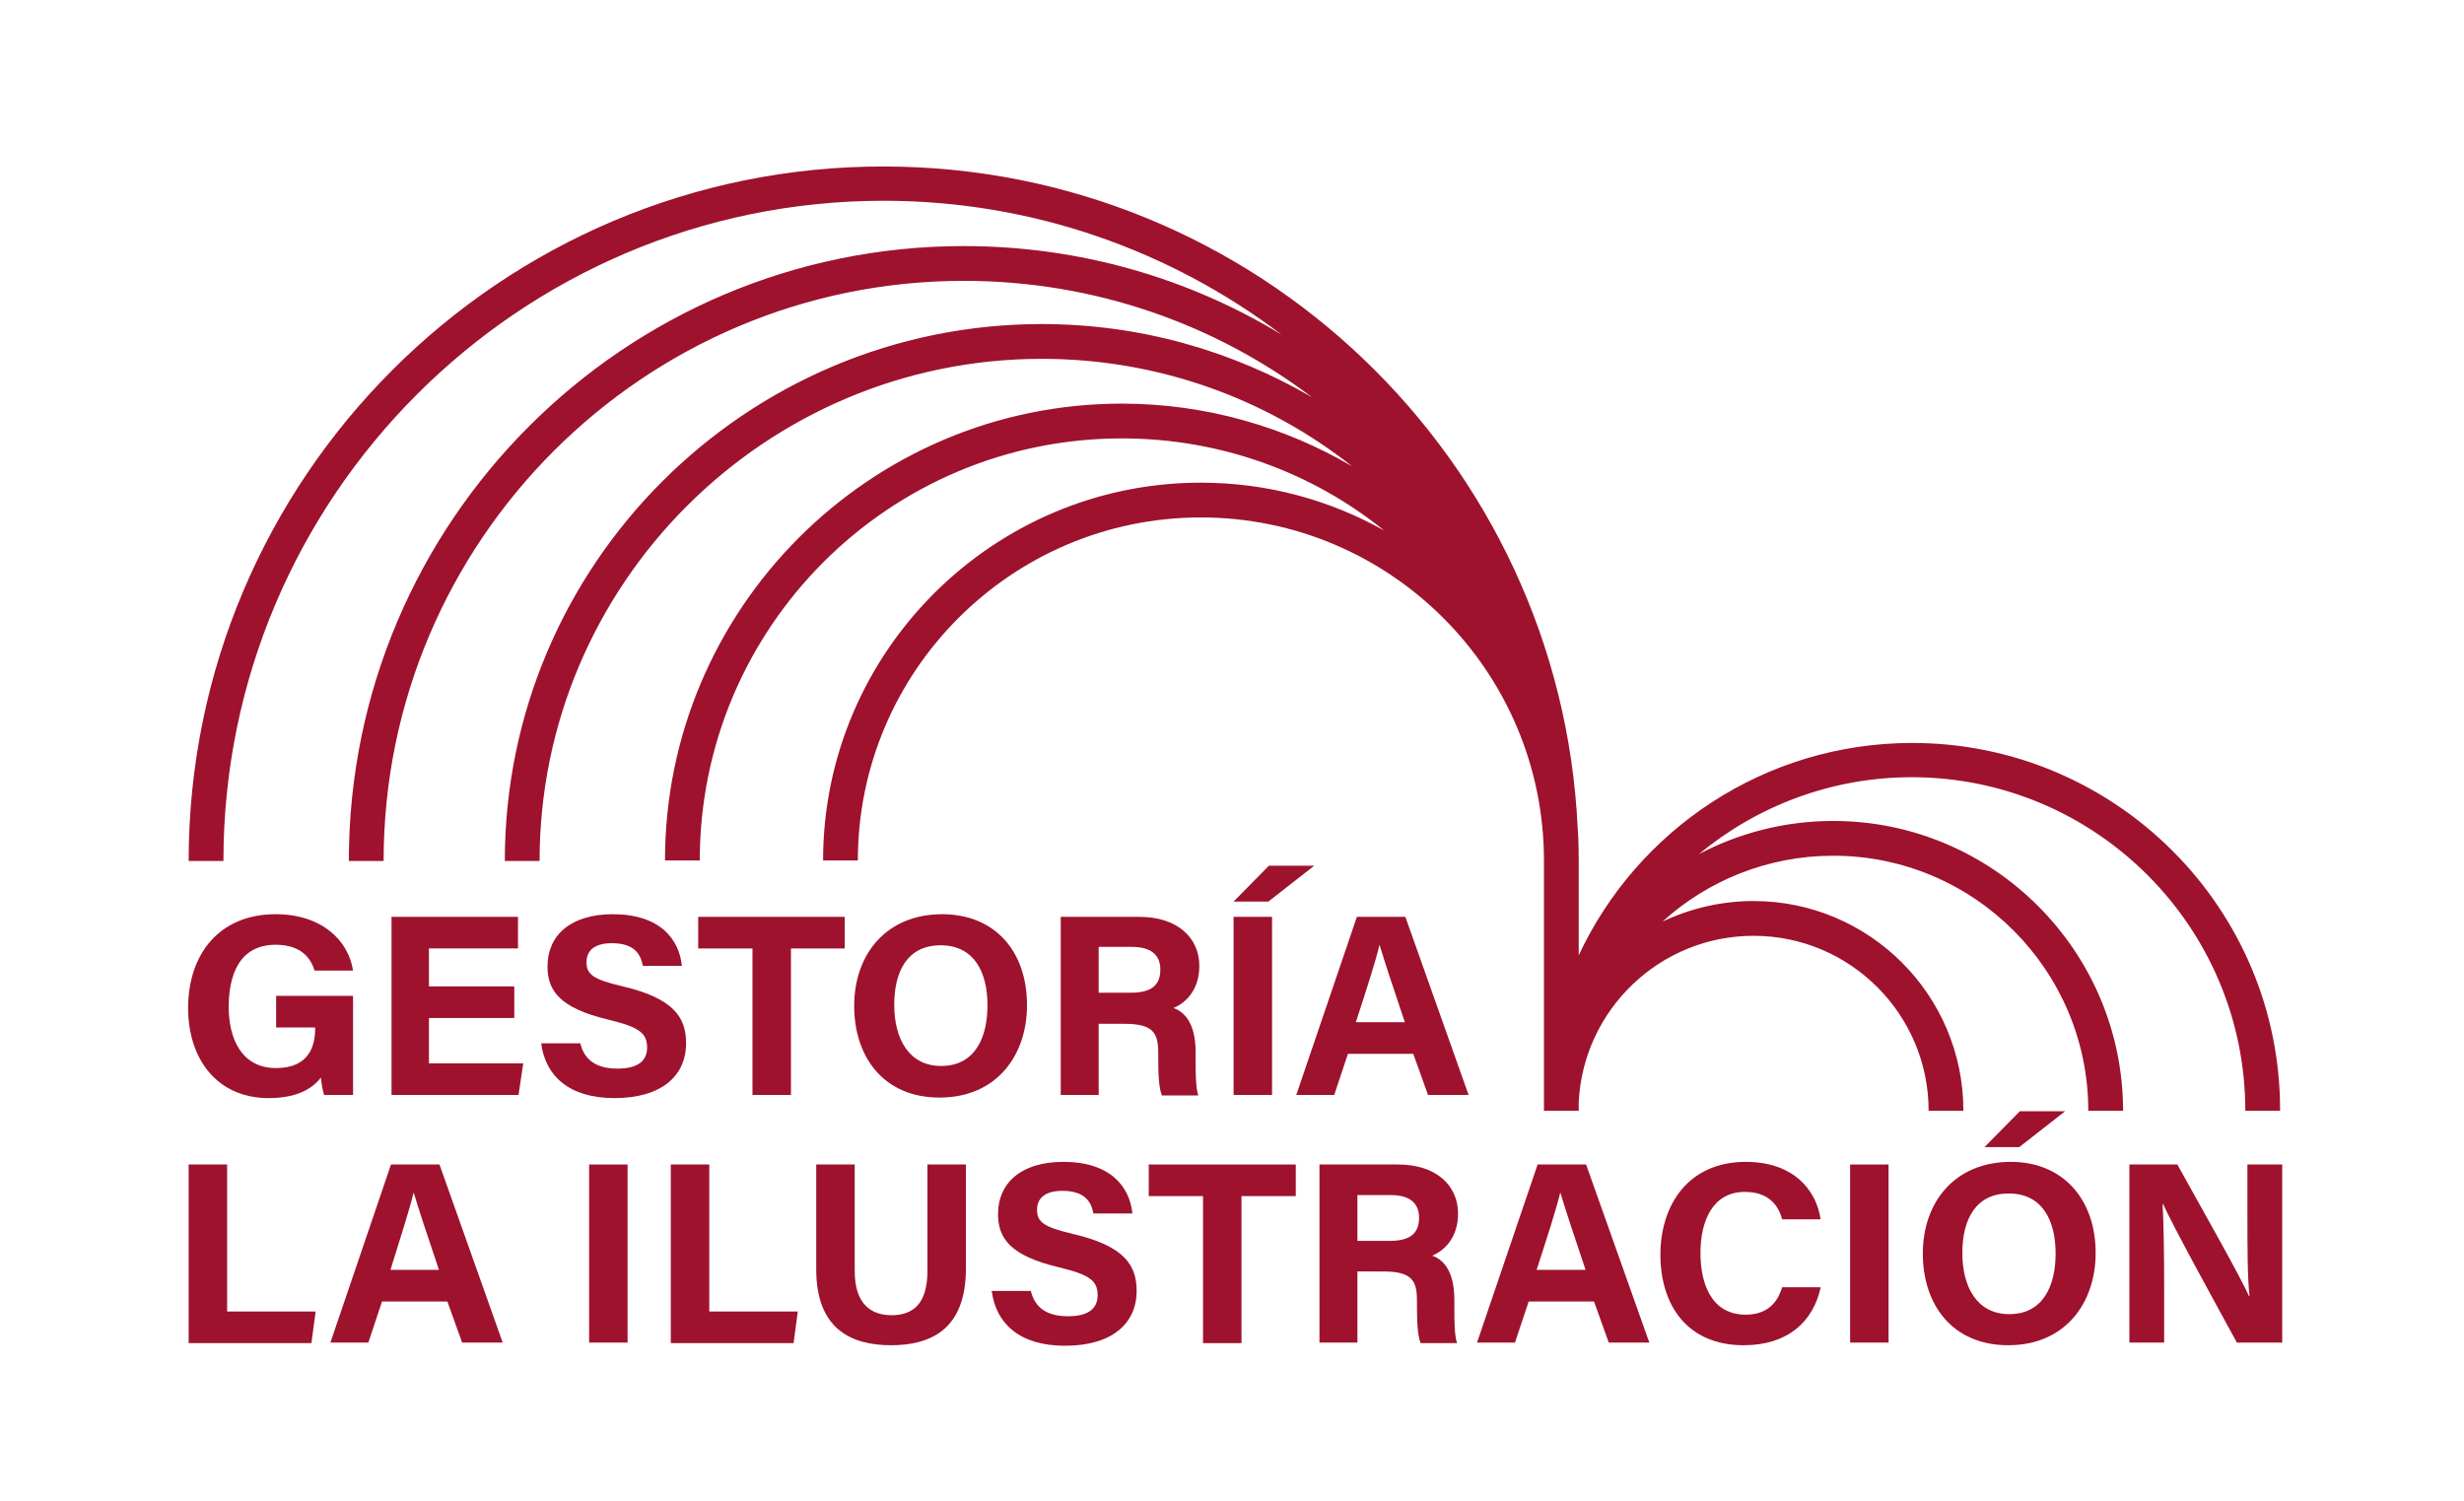
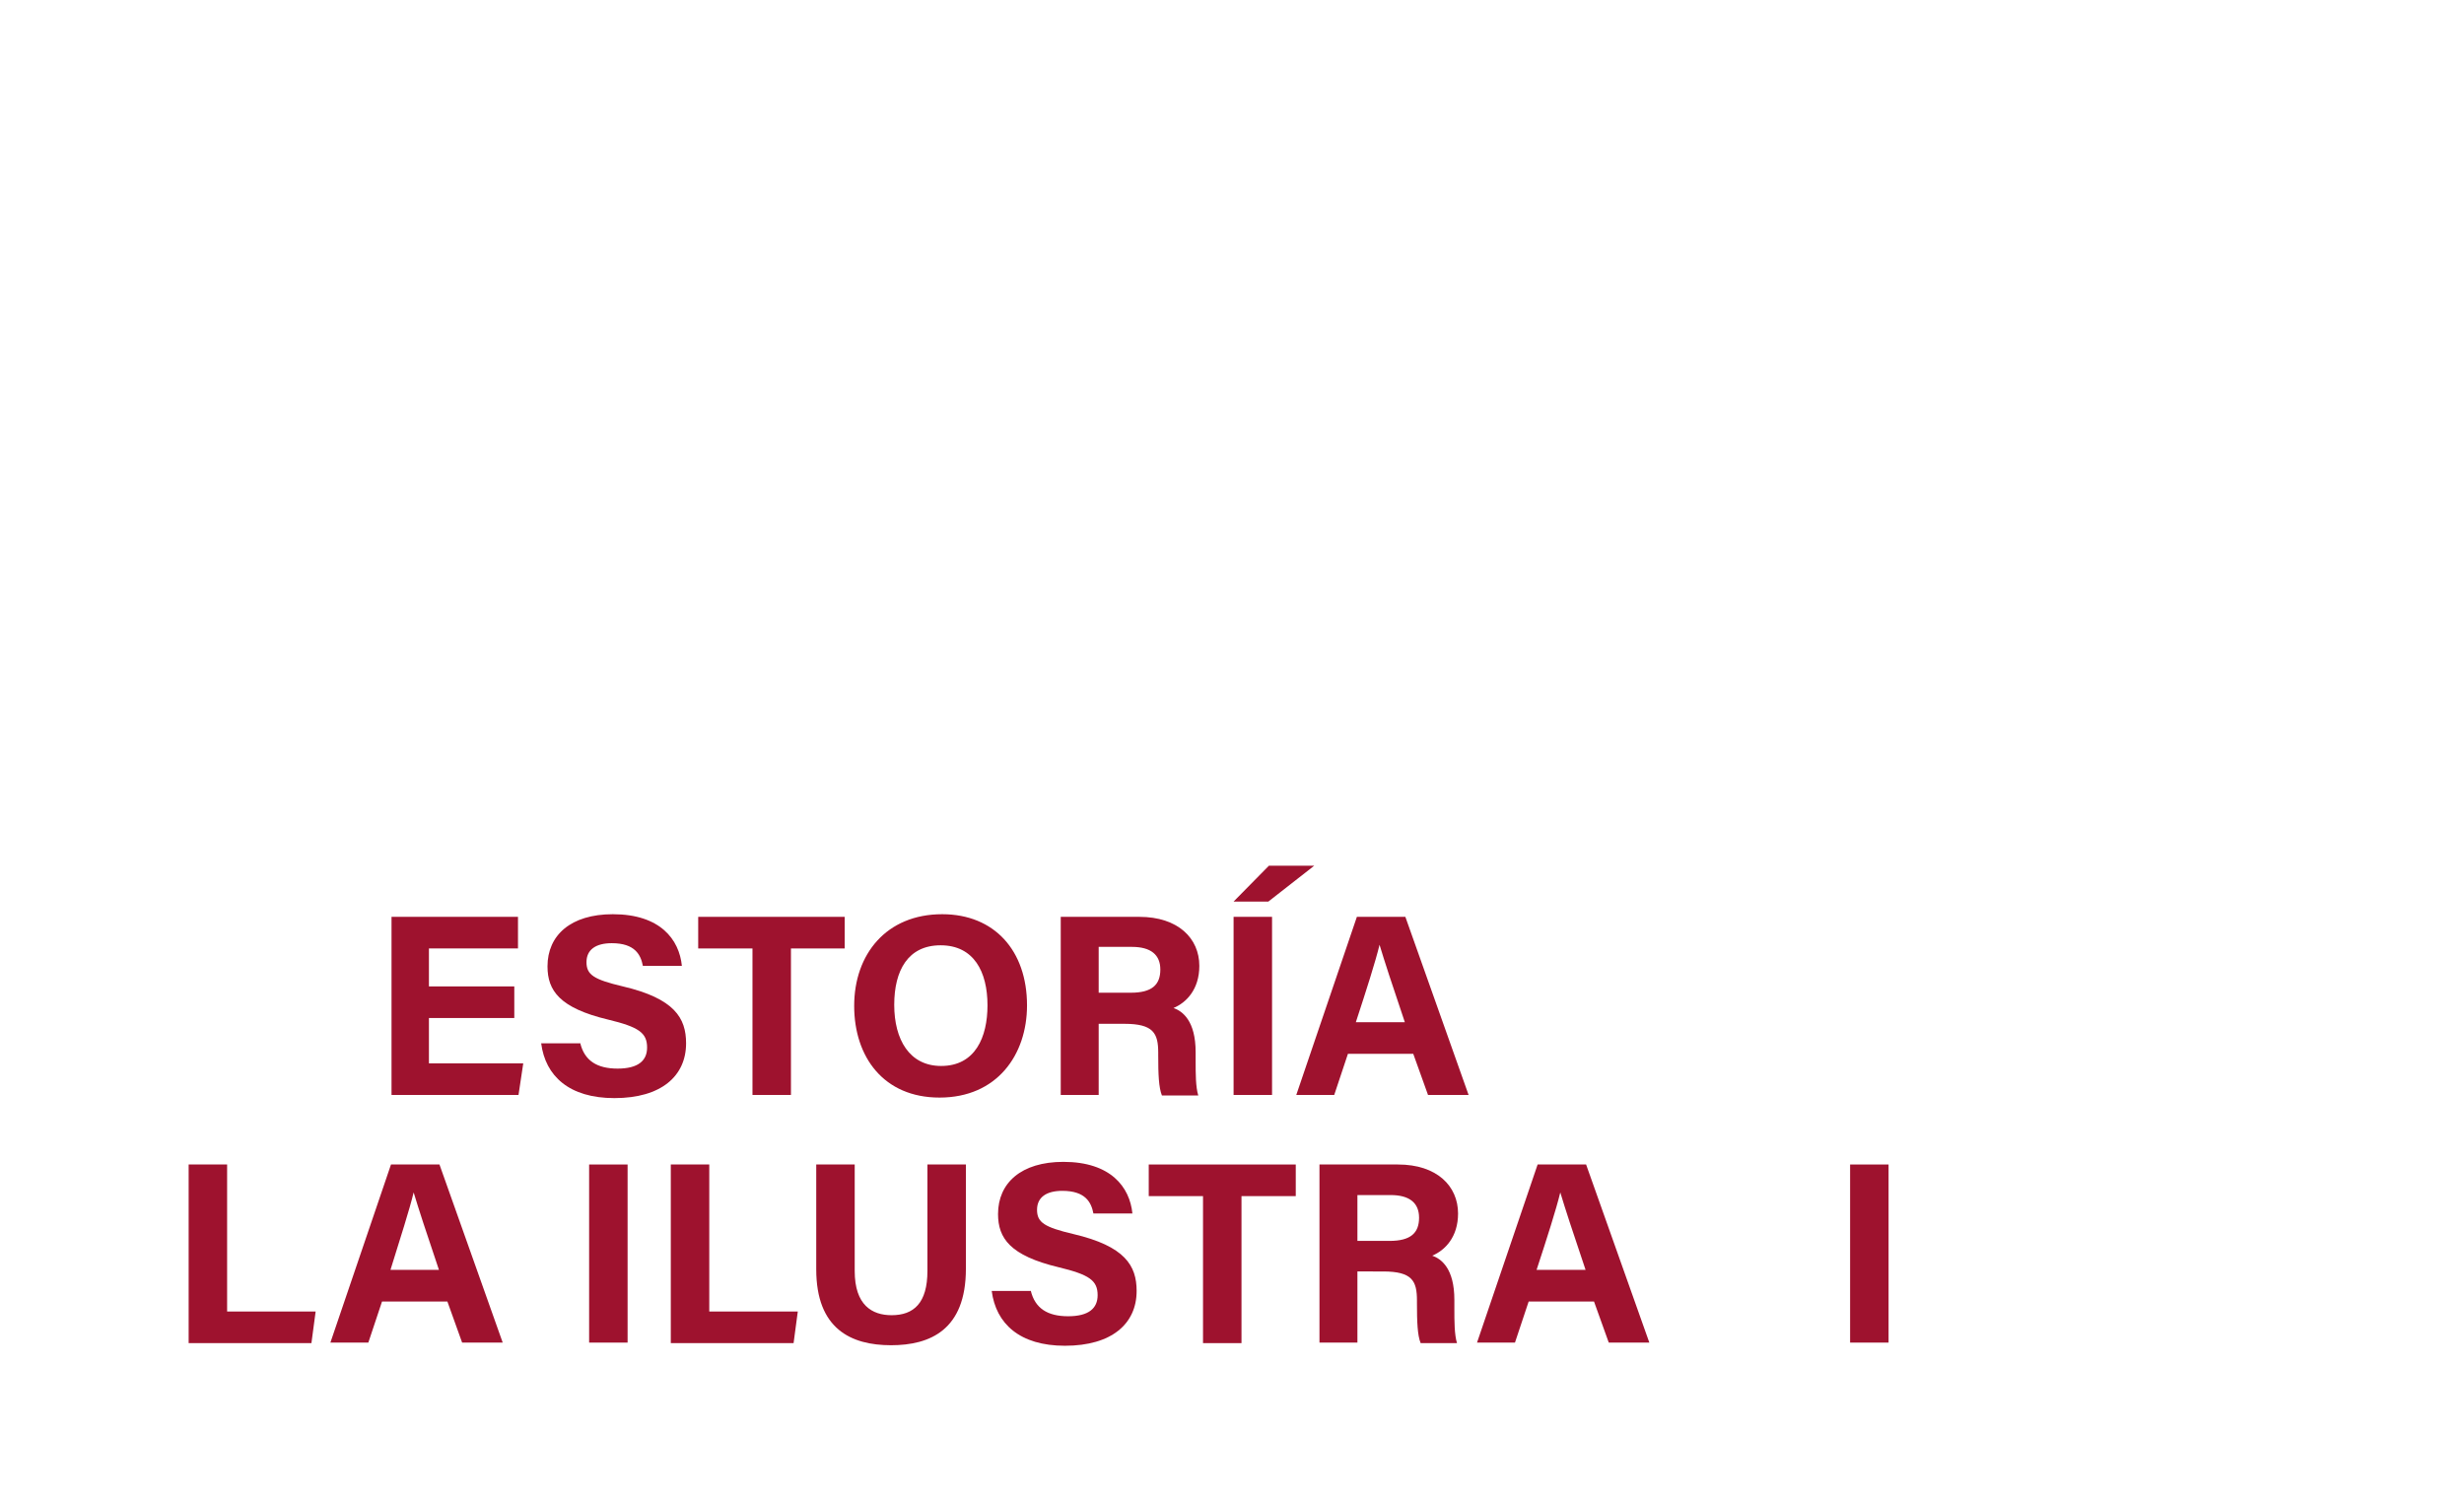
<svg xmlns="http://www.w3.org/2000/svg" xmlns:xlink="http://www.w3.org/1999/xlink" version="1.0" id="Capa_1" x="0px" y="0px" viewBox="0 0 467.6 284.8" style="enable-background:new 0 0 467.6 284.8;" xml:space="preserve">
  <style type="text/css">
	.st0{clip-path:url(#SVGID_00000105402413930568572690000016486695658612184482_);fill:#9E122E;}
	.st1{clip-path:url(#SVGID_00000105402413930568572690000016486695658612184482_);}
	.st2{clip-path:url(#SVGID_00000039132915739708330900000011781180651185198750_);fill:#9E122E;}
	.st3{clip-path:url(#SVGID_00000011750467249543558610000016682109360821867702_);fill:#9E122E;}
	.st4{clip-path:url(#SVGID_00000133489444249973530570000003426756921868087442_);fill:#9E122E;}
	.st5{clip-path:url(#SVGID_00000029005962694242763960000015411789809582765495_);fill:#9E122E;}
	.st6{clip-path:url(#SVGID_00000083083977105865877410000012327901827095474078_);fill:#9E122E;}
	.st7{clip-path:url(#SVGID_00000018927134334366543810000012437368998895018424_);fill:#9E122E;}
	.st8{clip-path:url(#SVGID_00000085215526154369418340000016738200577605556142_);fill:#9E122E;}
</style>
  <g>
    <defs>
      <rect id="SVGID_1_" x="-186.5" y="-147.1" width="841.9" height="595.3" />
    </defs>
    <clipPath id="SVGID_00000077298352242345357640000003628414126497093256_">
      <use xlink:href="#SVGID_1_" style="overflow:visible;" />
    </clipPath>
    <polygon style="clip-path:url(#SVGID_00000077298352242345357640000003628414126497093256_);fill:#9E122E;" points="35.8,221    43.1,221 43.1,248.9 59.9,248.9 59.1,254.9 35.8,254.9  " />
    <g style="clip-path:url(#SVGID_00000077298352242345357640000003628414126497093256_);">
      <defs>
        <rect id="SVGID_00000042718417595399736380000003754918720890621312_" x="-186.5" y="-147.1" width="841.9" height="595.3" />
      </defs>
      <clipPath id="SVGID_00000119800023004872049740000003125748261458270866_">
        <use xlink:href="#SVGID_00000042718417595399736380000003754918720890621312_" style="overflow:visible;" />
      </clipPath>
      <path style="clip-path:url(#SVGID_00000119800023004872049740000003125748261458270866_);fill:#9E122E;" d="M83.3,241    c-2.4-7.1-3.9-11.7-4.8-14.7h0c-0.8,3.3-2.5,8.6-4.4,14.7H83.3z M72.5,247l-2.6,7.8h-7.2L74.2,221h9.2l12,33.8h-7.7l-2.8-7.8H72.5    z" />
    </g>
    <rect x="111.8" y="221" style="clip-path:url(#SVGID_00000077298352242345357640000003628414126497093256_);fill:#9E122E;" width="7.3" height="33.8" />
    <polygon style="clip-path:url(#SVGID_00000077298352242345357640000003628414126497093256_);fill:#9E122E;" points="127.3,221    134.6,221 134.6,248.9 151.4,248.9 150.6,254.9 127.3,254.9  " />
    <g style="clip-path:url(#SVGID_00000077298352242345357640000003628414126497093256_);">
      <defs>
        <rect id="SVGID_00000023975990452746017990000017010837682799842985_" x="-186.5" y="-147.1" width="841.9" height="595.3" />
      </defs>
      <clipPath id="SVGID_00000178893109155263793500000002916649338669921958_">
        <use xlink:href="#SVGID_00000023975990452746017990000017010837682799842985_" style="overflow:visible;" />
      </clipPath>
      <path style="clip-path:url(#SVGID_00000178893109155263793500000002916649338669921958_);fill:#9E122E;" d="M162.2,221v20.2    c0,6.5,3.3,8.4,7,8.4c4.2,0,6.8-2.3,6.8-8.4V221h7.3v19.8c0,11.6-6.8,14.5-14.2,14.5c-7.6,0-14.2-3.1-14.2-14.4V221H162.2z" />
      <path style="clip-path:url(#SVGID_00000178893109155263793500000002916649338669921958_);fill:#9E122E;" d="M195.6,244.9    c0.8,3.4,3.2,4.9,7.1,4.9c3.9,0,5.6-1.5,5.6-4c0-2.8-1.6-3.9-7.4-5.3c-9.2-2.2-11.5-5.5-11.5-10.1c0-5.9,4.4-9.9,12.4-9.9    c9,0,12.6,4.8,13.1,9.8h-7.4c-0.4-2.1-1.5-4.3-5.9-4.3c-3,0-4.8,1.2-4.8,3.6c0,2.4,1.4,3.3,6.9,4.6c9.8,2.3,12,6,12,10.8    c0,6.2-4.7,10.4-13.6,10.4c-8.6,0-13.1-4.2-13.9-10.4H195.6z" />
    </g>
    <polygon style="clip-path:url(#SVGID_00000077298352242345357640000003628414126497093256_);fill:#9E122E;" points="228.3,227    218,227 218,221 245.9,221 245.9,227 235.6,227 235.6,254.9 228.3,254.9  " />
    <g style="clip-path:url(#SVGID_00000077298352242345357640000003628414126497093256_);">
      <defs>
        <rect id="SVGID_00000133519083419534825340000005256261563858335156_" x="-186.5" y="-147.1" width="841.9" height="595.3" />
      </defs>
      <clipPath id="SVGID_00000127010477054818504170000010724190478916980102_">
        <use xlink:href="#SVGID_00000133519083419534825340000005256261563858335156_" style="overflow:visible;" />
      </clipPath>
      <path style="clip-path:url(#SVGID_00000127010477054818504170000010724190478916980102_);fill:#9E122E;" d="M257.6,235.5h6.1    c4,0,5.6-1.5,5.6-4.4c0-2.8-1.8-4.3-5.4-4.3h-6.3V235.5z M257.6,241.3v13.5h-7.2V221h14.9c7.4,0,11.4,4.1,11.4,9.3    c0,4.5-2.5,7-4.9,8c1.7,0.6,4.2,2.4,4.2,8.4v1.7c0,2.3,0,4.9,0.5,6.5h-6.9c-0.6-1.5-0.7-4-0.7-7.6v-0.5c0-3.7-0.9-5.5-6.4-5.5    H257.6z" />
      <path style="clip-path:url(#SVGID_00000127010477054818504170000010724190478916980102_);fill:#9E122E;" d="M300.9,241    c-2.4-7.1-3.9-11.7-4.8-14.7h0c-0.8,3.3-2.5,8.6-4.5,14.7H300.9z M290.1,247l-2.6,7.8h-7.2l11.5-33.8h9.2l12,33.8h-7.7l-2.8-7.8    H290.1z" />
-       <path style="clip-path:url(#SVGID_00000127010477054818504170000010724190478916980102_);fill:#9E122E;" d="M345.5,244.4    c-1.4,6.3-6.1,10.9-14.6,10.9c-10.7,0-15.8-7.6-15.8-17.2c0-9.3,5.2-17.6,16.2-17.6c9,0,13.4,5.3,14.2,10.9h-7.3    c-0.7-2.6-2.5-5.2-7.1-5.2c-6,0-8.4,5.4-8.4,11.6c0,5.7,2,11.7,8.6,11.7c4.8,0,6.3-3.2,6.9-5.2H345.5z" />
    </g>
    <rect x="351.1" y="221" style="clip-path:url(#SVGID_00000077298352242345357640000003628414126497093256_);fill:#9E122E;" width="7.3" height="33.8" />
    <g style="clip-path:url(#SVGID_00000077298352242345357640000003628414126497093256_);">
      <defs>
-         <rect id="SVGID_00000141446355845987553580000001289584254457335691_" x="-186.5" y="-147.1" width="841.9" height="595.3" />
-       </defs>
+         </defs>
      <clipPath id="SVGID_00000124140626620523450980000009334255144753476227_">
        <use xlink:href="#SVGID_00000141446355845987553580000001289584254457335691_" style="overflow:visible;" />
      </clipPath>
      <path style="clip-path:url(#SVGID_00000124140626620523450980000009334255144753476227_);fill:#9E122E;" d="M391.9,210.9l-8.7,6.8    h-6.6l6.7-6.8H391.9z M372.4,237.8c0,6.6,2.9,11.6,8.9,11.6c6.5,0,8.8-5.5,8.8-11.5c0-6.4-2.6-11.4-8.9-11.4    C375.1,226.5,372.4,231.2,372.4,237.8 M397.7,237.8c0,9.4-5.7,17.5-16.6,17.5c-10.6,0-16.2-7.7-16.2-17.4    c0-9.8,6.1-17.4,16.7-17.4C391.4,220.5,397.7,227.5,397.7,237.8" />
-       <path style="clip-path:url(#SVGID_00000124140626620523450980000009334255144753476227_);fill:#9E122E;" d="M404.1,254.9V221h9.1    c4.2,7.6,12,21.3,13.6,25h0.1c-0.4-3.5-0.4-9.4-0.4-15v-10h6.6v33.8h-8.6c-3.6-6.6-12.3-22.4-14-26.3h-0.1c0.2,3,0.3,9.9,0.3,16    v10.3H404.1z" />
      <path style="clip-path:url(#SVGID_00000124140626620523450980000009334255144753476227_);fill:#9E122E;" d="M66.9,207.8h-5.4    c-0.3-1-0.5-2.2-0.6-3.3c-1.9,2.5-5.2,3.9-9.9,3.9c-9.8,0-15.3-7.4-15.3-17.1c0-10.2,5.9-17.8,16.6-17.8c8.7,0,13.8,4.9,14.7,10.7    h-7.3c-0.7-2.3-2.5-4.9-7.4-4.9c-6.9,0-8.9,5.8-8.9,11.8c0,5.8,2.3,11.6,9,11.6c6.3,0,7.4-4.3,7.4-7.4v-0.3h-7.4v-6h14.6V207.8z" />
    </g>
    <polygon style="clip-path:url(#SVGID_00000077298352242345357640000003628414126497093256_);fill:#9E122E;" points="97.6,193.2    81.4,193.2 81.4,201.8 99.3,201.8 98.4,207.8 74.3,207.8 74.3,174 98.3,174 98.3,180 81.4,180 81.4,187.2 97.6,187.2  " />
    <g style="clip-path:url(#SVGID_00000077298352242345357640000003628414126497093256_);">
      <defs>
        <rect id="SVGID_00000163052050308647007320000012817140806172519335_" x="-186.5" y="-147.1" width="841.9" height="595.3" />
      </defs>
      <clipPath id="SVGID_00000068642844505440786840000011581915257652005774_">
        <use xlink:href="#SVGID_00000163052050308647007320000012817140806172519335_" style="overflow:visible;" />
      </clipPath>
      <path style="clip-path:url(#SVGID_00000068642844505440786840000011581915257652005774_);fill:#9E122E;" d="M110.1,197.9    c0.8,3.4,3.2,4.9,7.1,4.9c3.9,0,5.6-1.5,5.6-4c0-2.8-1.6-3.9-7.4-5.3c-9.2-2.2-11.5-5.5-11.5-10.1c0-5.9,4.4-9.9,12.4-9.9    c9,0,12.6,4.8,13.1,9.8H122c-0.4-2.1-1.5-4.3-5.9-4.3c-3,0-4.8,1.2-4.8,3.6c0,2.4,1.4,3.3,6.9,4.6c9.8,2.3,12,6,12,10.8    c0,6.2-4.7,10.4-13.6,10.4c-8.6,0-13.1-4.2-13.9-10.4H110.1z" />
    </g>
    <polygon style="clip-path:url(#SVGID_00000077298352242345357640000003628414126497093256_);fill:#9E122E;" points="142.8,180    132.5,180 132.5,174 160.3,174 160.3,180 150.1,180 150.1,207.8 142.8,207.8  " />
    <g style="clip-path:url(#SVGID_00000077298352242345357640000003628414126497093256_);">
      <defs>
        <rect id="SVGID_00000013908690654376956770000011625872860092610749_" x="-186.5" y="-147.1" width="841.9" height="595.3" />
      </defs>
      <clipPath id="SVGID_00000118354618462126239600000012280502503294739376_">
        <use xlink:href="#SVGID_00000013908690654376956770000011625872860092610749_" style="overflow:visible;" />
      </clipPath>
      <path style="clip-path:url(#SVGID_00000118354618462126239600000012280502503294739376_);fill:#9E122E;" d="M169.7,190.7    c0,6.6,2.9,11.6,8.9,11.6c6.5,0,8.8-5.5,8.8-11.5c0-6.4-2.6-11.4-8.9-11.4C172.3,179.4,169.7,184.2,169.7,190.7 M194.9,190.8    c0,9.4-5.7,17.5-16.6,17.5c-10.6,0-16.2-7.7-16.2-17.4c0-9.8,6.1-17.4,16.7-17.4C188.7,173.5,194.9,180.4,194.9,190.8" />
      <path style="clip-path:url(#SVGID_00000118354618462126239600000012280502503294739376_);fill:#9E122E;" d="M208.5,188.4h6.1    c4,0,5.6-1.5,5.6-4.4c0-2.8-1.8-4.3-5.4-4.3h-6.3V188.4z M208.5,194.3v13.5h-7.2V174h14.9c7.4,0,11.4,4.1,11.4,9.3    c0,4.5-2.5,7-4.9,8c1.7,0.6,4.2,2.4,4.2,8.4v1.7c0,2.3,0,4.9,0.5,6.5h-6.9c-0.6-1.5-0.7-4-0.7-7.6v-0.5c0-3.7-0.9-5.5-6.4-5.5    H208.5z" />
    </g>
    <path style="clip-path:url(#SVGID_00000077298352242345357640000003628414126497093256_);fill:#9E122E;" d="M249.4,164.3l-8.7,6.8   h-6.6l6.7-6.8H249.4z M241.4,207.8h-7.3V174h7.3V207.8z" />
    <g style="clip-path:url(#SVGID_00000077298352242345357640000003628414126497093256_);">
      <defs>
        <rect id="SVGID_00000060007571844584480650000010126738780061589166_" x="-186.5" y="-147.1" width="841.9" height="595.3" />
      </defs>
      <clipPath id="SVGID_00000131359733537045480550000017559937620002784670_">
        <use xlink:href="#SVGID_00000060007571844584480650000010126738780061589166_" style="overflow:visible;" />
      </clipPath>
      <path style="clip-path:url(#SVGID_00000131359733537045480550000017559937620002784670_);fill:#9E122E;" d="M266.6,194    c-2.4-7.1-3.9-11.7-4.8-14.7h0c-0.8,3.3-2.5,8.6-4.5,14.7H266.6z M255.8,200l-2.6,7.8h-7.2l11.5-33.8h9.2l12,33.8h-7.7l-2.8-7.8    H255.8z" />
-       <path style="clip-path:url(#SVGID_00000131359733537045480550000017559937620002784670_);fill:#9E122E;" d="M362.9,141    c-28,0-52.2,16.5-63.3,40.3v-17.9c0,0,0-4.2-0.2-6.3c-3.3-69.8-61.1-125.5-131.7-125.5C95,31.5,35.8,90.7,35.8,163.4h6.6    c0-69.1,56.2-125.3,125.3-125.3c28.3,0,54.5,9.5,75.5,25.4c-17.6-10.7-38.3-16.8-60.3-16.8C118.5,46.7,66.2,99,66.2,163.4h6.6    c0-60.7,49.4-110.1,110.1-110.1c24.8,0,47.7,8.2,66.1,22.1c-15.1-8.8-32.6-13.9-51.3-13.9c-56.2,0-101.9,45.7-101.9,101.9h6.6    c0-52.5,42.7-95.3,95.3-95.3c22.2,0,42.7,7.6,58.9,20.4c-12.8-7.5-27.8-11.9-43.7-11.9c-47.8,0-86.7,38.9-86.7,86.7h6.6    c0-44.2,35.9-80.1,80.1-80.1c18.8,0,36.2,6.5,49.8,17.5c-10.3-5.8-22.2-9.1-34.8-9.1c-39.5,0-71.7,32.2-71.7,71.7h6.6    c0-35.9,29.2-65.1,65.1-65.1c35.9,0,65.1,29.2,65.1,65.1c0,0,0,0,0,0v47.5h0h6.6h0c0-0.6,0-1.1,0-1.7    c0.9-17.5,15.4-31.5,33.2-31.5c18.3,0,33.2,14.9,33.2,33.2h6.6c0-22-17.9-39.8-39.8-39.8c-6.2,0-12,1.4-17.3,3.9    c8.6-7.8,20-12.5,32.4-12.5c26.7,0,48.4,21.7,48.4,48.4h6.6c0-30.3-24.7-55-55-55c-9.2,0-17.9,2.3-25.5,6.3    c11-9.1,25.1-14.6,40.4-14.6c34.9,0,63.3,28.4,63.3,63.3h6.6C432.8,172.3,401.4,141,362.9,141" />
    </g>
  </g>
</svg>